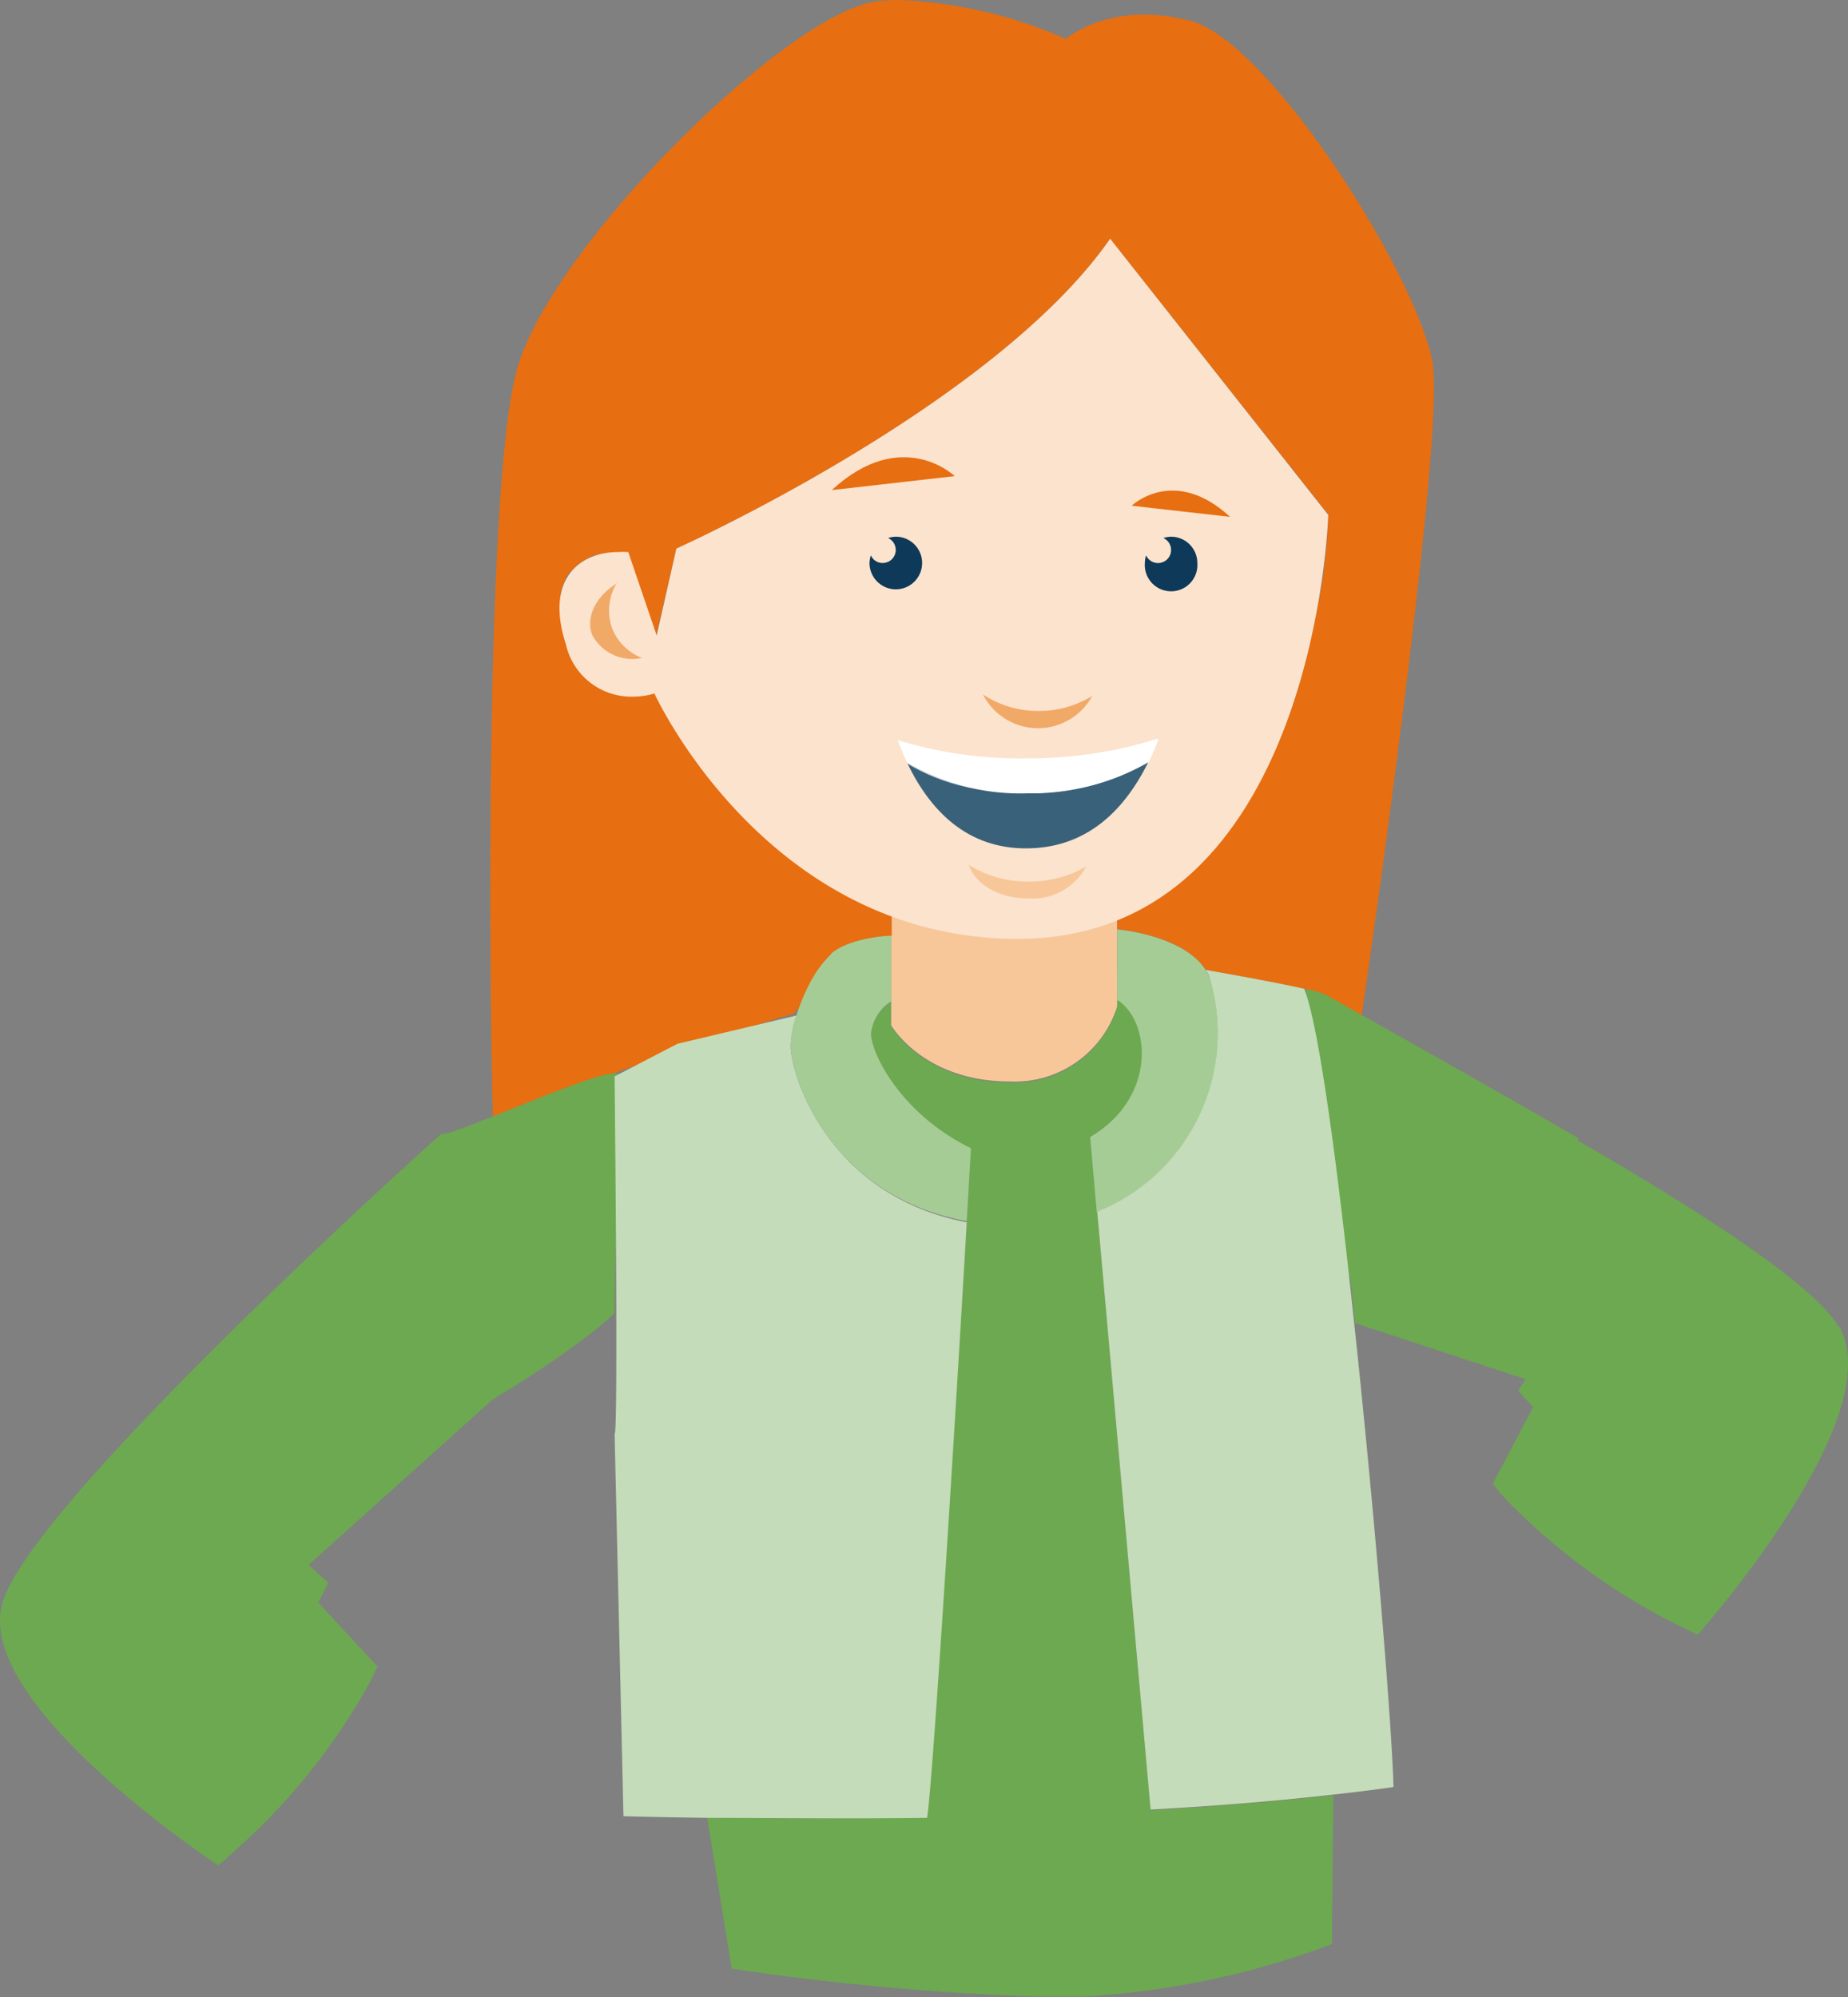
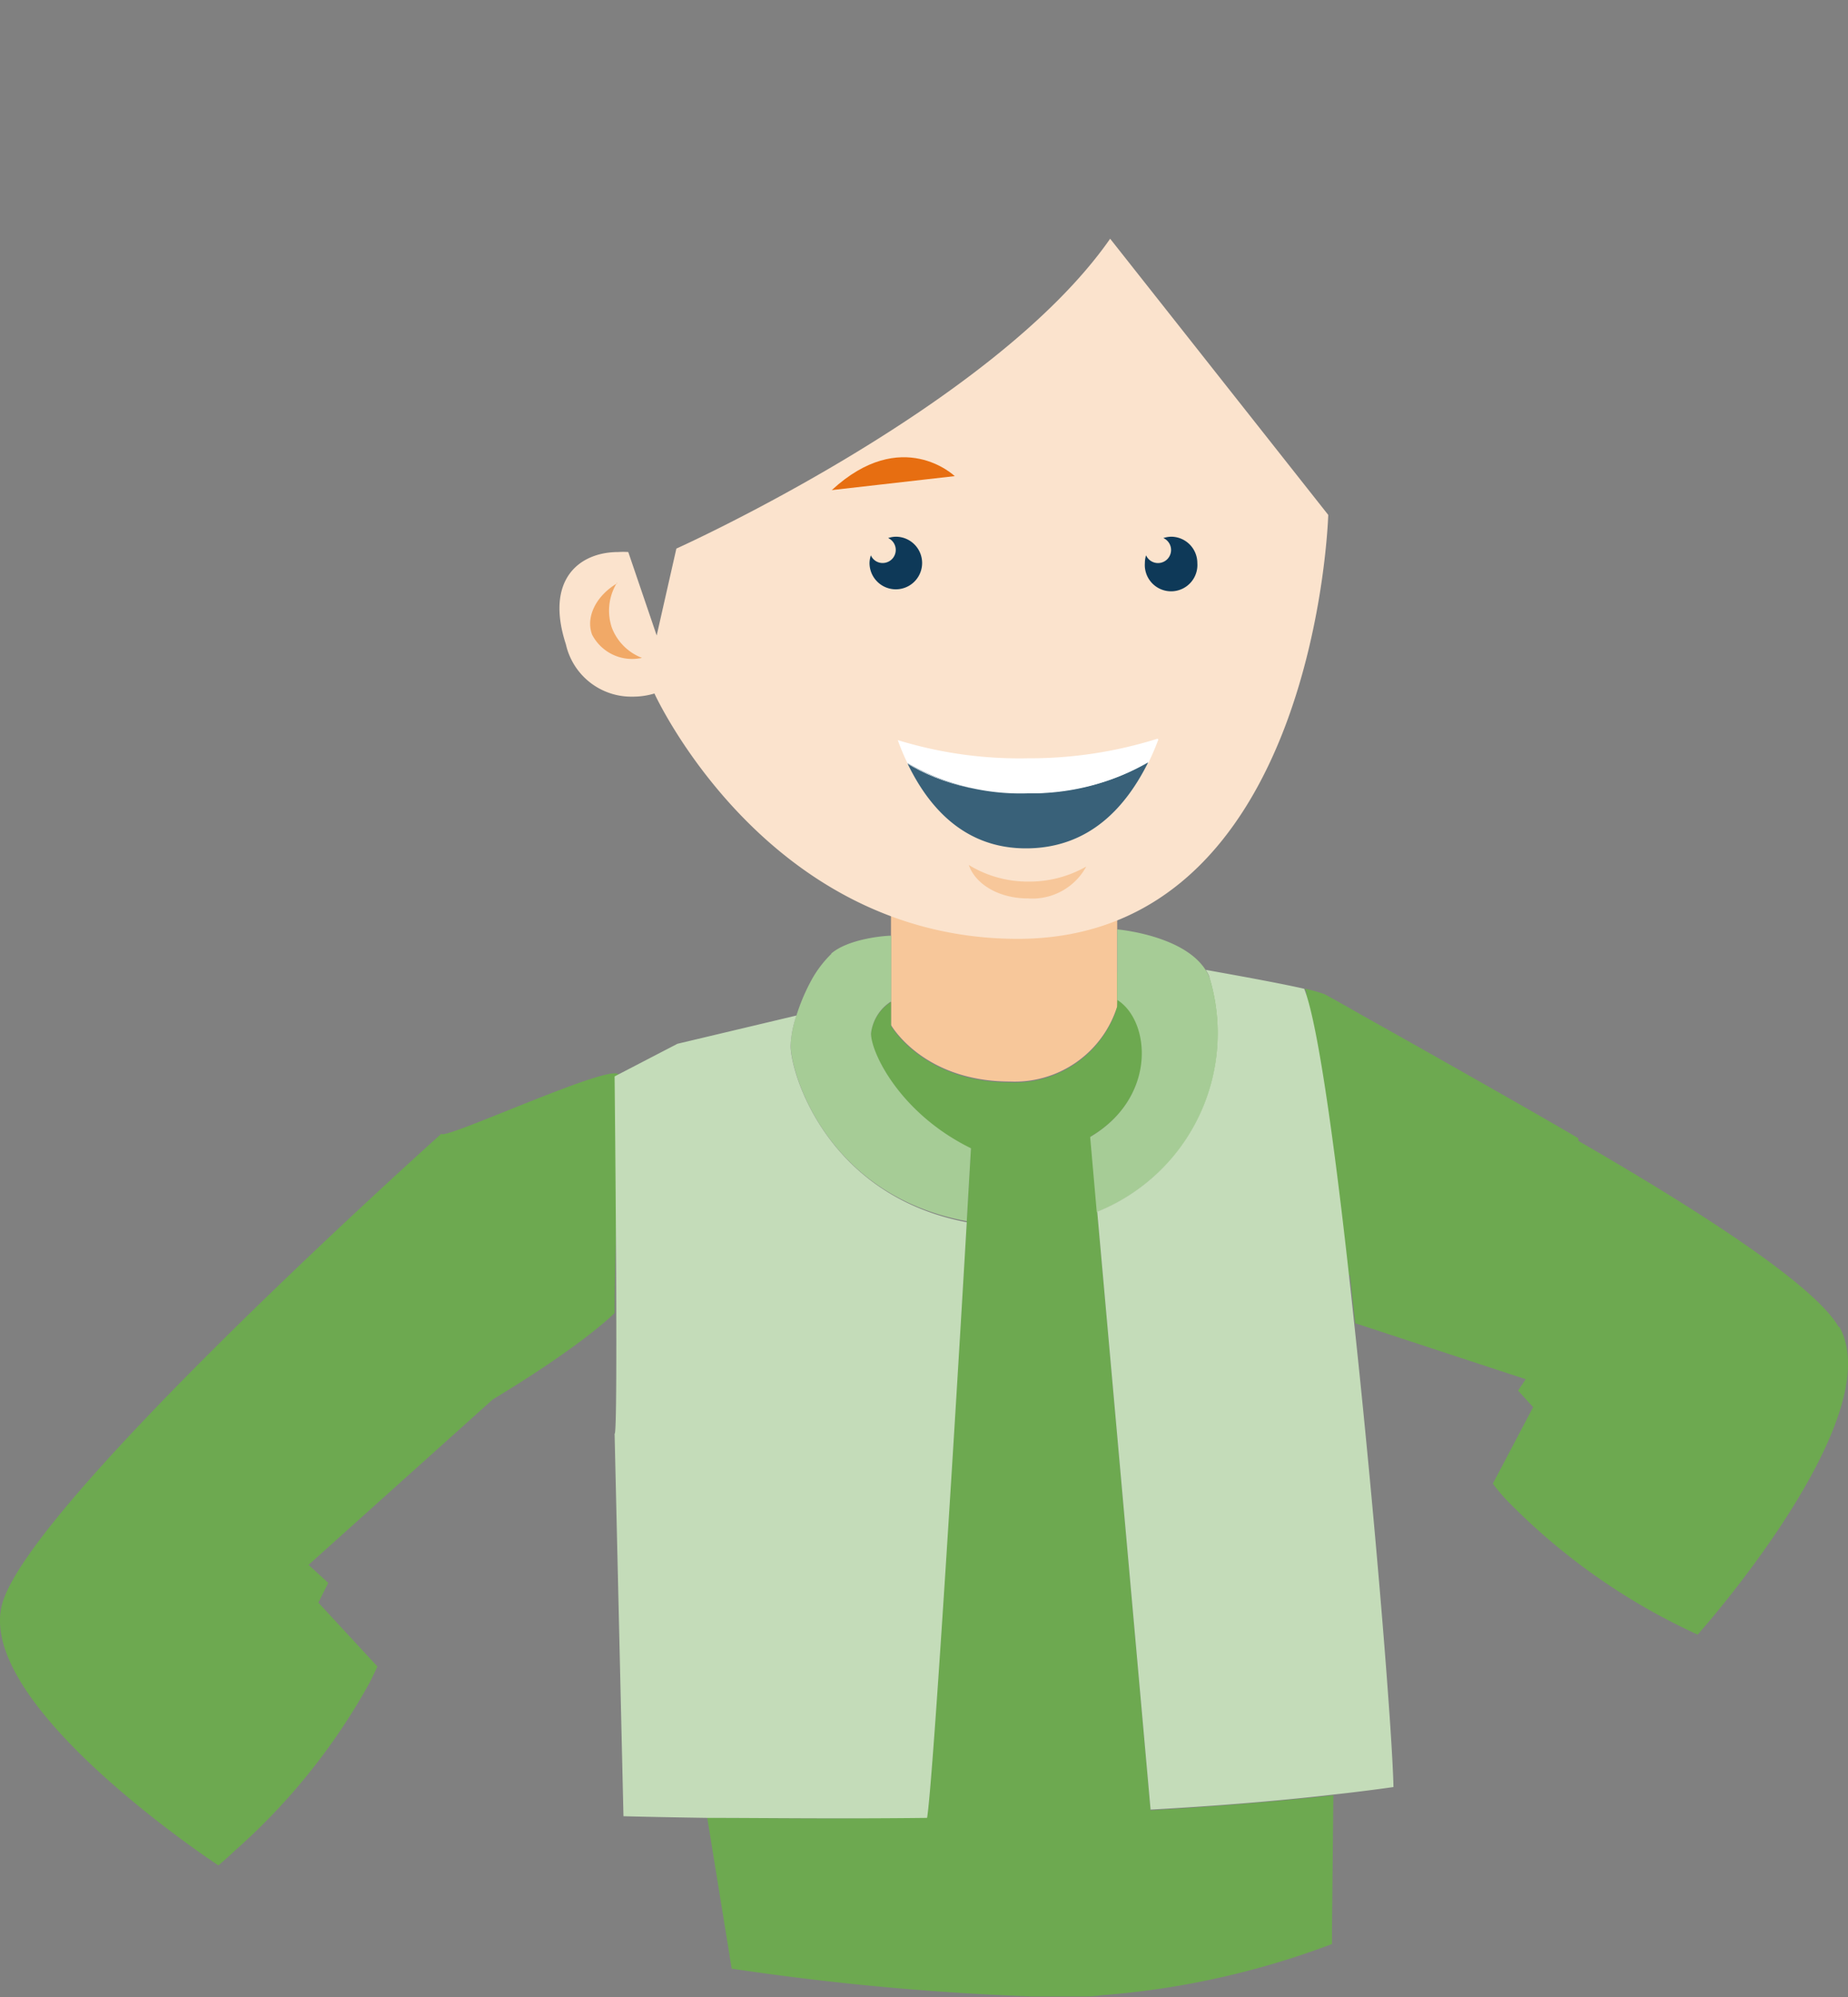
<svg xmlns="http://www.w3.org/2000/svg" id="Ebene_1" data-name="Ebene 1" viewBox="0 0 122.95 132.84">
  <rect x="0" y="0" width="122.95" height="132.84" fill="#808080" stroke="none" />
  <defs>
    <style>.cls-1{fill:none;}.cls-2{clip-path:url(#clip-path);}.cls-3{fill:#6da950;}.cls-4{fill:#f7c79a;}.cls-5{fill:#e76e11;}.cls-6{fill:#fbe3cd;}.cls-7{fill:#a6cc96;}.cls-8{fill:#c4dcb9;}.cls-9{fill:#f1a967;}.cls-10{fill:#fff;}.cls-11{fill:#396179;}.cls-12{clip-path:url(#clip-path-2);}.cls-13{fill:#0e3958;}</style>
    <clipPath id="clip-path">
      <rect class="cls-1" width="122.95" height="132.84" />
    </clipPath>
    <clipPath id="clip-path-2">
      <path class="cls-1" d="M68.36,52.77a15,15,0,0,1-8-2c1.42,2.94,3.84,5.68,8,5.62s6.55-2.81,8-5.72a15.62,15.62,0,0,1-8,2.06" />
    </clipPath>
  </defs>
  <title>illu_maedchen</title>
  <g class="cls-2">
    <path class="cls-3" d="M122.37,88.25c3.43,6.09-9.42,20.48-9.42,20.48s-.5-.22-1.34-.64a42.22,42.22,0,0,1-11.46-8.4c-.29-.32-.56-.64-.83-1L102,93.6l-1-1.1L102,91,87.32,83.59c-6.87-2-9.32-3.46-9.32-3.46-1.31-4.89-3.73-12.24-4.37-15.19-.22-1,12.65,1.23,12.39.69l0,0s32.87,16.57,36.31,22.64" />
    <path class="cls-4" d="M67.65,59.07a39.73,39.73,0,0,1-8.37-.82v9.93s2.12,3.76,7.93,3.76a7.14,7.14,0,0,0,7.12-5V58.06a21,21,0,0,1-6.68,1" />
-     <path class="cls-5" d="M95.35,24.39c-.76-5.56-10.8-21.59-16.14-23s-8.29,1.2-8.29,1.2A30.67,30.67,0,0,0,59.92,0a13.88,13.88,0,0,0-1.44.07c-5.78.54-21.37,15.81-24,24.21-2.3,7.36-1.91,42.79-1.68,50.16,3.19-1.56,19-6.81,20-7,1.35-1.41,2.12-3.68,2.53-4,1.09-1,3.5-1.17,4-1.2V60.9a27.83,27.83,0,0,1-11.37-8.24c-2.49-3.79-4.37-6.56-4.37-6.56h-.06l-.09,0h-.06l-.18,0h0l-.26,0h-.09l-.23,0h-.48l-.38,0H41.6l-.41-.05h-.07l-.38-.1-.08,0a3.16,3.16,0,0,1-.43-.16l-.1,0a4.36,4.36,0,0,1-.42-.23h0c-.14-.09-.28-.2-.42-.31l-.09-.08a2.92,2.92,0,0,1-.4-.39l-.06-.07a3.88,3.88,0,0,1-.33-.44l-.06-.09a4.75,4.75,0,0,1-.33-.59l-.06-.14a6.94,6.94,0,0,1-.29-.73c-.09-.28-.16-.55-.23-.81,0-.09,0-.17-.05-.26l-.09-.5c0-.09,0-.18,0-.27a3,3,0,0,1,0-.42v-.27c0-.12,0-.24,0-.36a2.17,2.17,0,0,1,0-.25c0-.11,0-.21.05-.32s0-.15.07-.23.06-.19.1-.28a1,1,0,0,1,.09-.21c0-.08.08-.17.13-.25a1.74,1.74,0,0,1,.11-.18L38,38l.13-.15a1.8,1.8,0,0,1,.2-.19.86.86,0,0,1,.14-.13l.24-.17.15-.1.29-.15.13-.06a3,3,0,0,1,.45-.17h.06l.41-.1.17,0,.32,0h.49a4.26,4.26,0,0,1,.61,0l1.85,5.56L45,36.49S66.12,27,73.86,15.88L88.37,34.21a35.28,35.28,0,0,1-.81,6.65c-1.3,6.8-4.65,16.85-13.23,20.32v.63c.62.06,4.51.54,5.88,2.7.6.11,4.44.78,6.55,1.26h0a8.74,8.74,0,0,1,1.3.36c.18.09,1.15.63,2.53,1.42.3-2.07,1-6.82,1.74-12.45,1.57-11.73,3.47-27.33,3-30.71" />
    <path class="cls-3" d="M74.33,67a7.14,7.14,0,0,1-7.12,5c-5.81,0-7.93-3.76-7.93-3.76V66.65a2.91,2.91,0,0,0-1.34,2.13c0,1.31,2,5.34,6.65,7.64,0,0-.11,1.87-.28,4.85-.66,11-2.24,37.28-2.64,39.62-5.82.1-11,.07-14.62,0l1.38,8.51.25,1.55a178.71,178.71,0,0,0,20,1.85c1.09,0,2.15,0,3.14,0,.49,0,1,0,1.45-.08a55.08,55.08,0,0,0,15.35-3.41h0v-1l.09-8.89c-3.9.43-8,.75-12.16,1L73,80.6l-.44-5c4.44-2.59,4-7.72,1.8-9.12Z" />
    <path class="cls-6" d="M73.86,15.88C66.12,27,45,36.49,45,36.49l-1.31,5.78L41.8,36.72a5.12,5.12,0,0,0-.67,0c-2.58,0-4.89,1.82-3.48,6.14a4.46,4.46,0,0,0,4.42,3.48,5,5,0,0,0,1.47-.21s7.4,16.27,24.11,16.32c19.92.05,20.72-28.2,20.72-28.2Z" />
-     <path class="cls-5" d="M81.84,34.38l-6.55-.74s2.81-2.7,6.55.74" />
    <path class="cls-3" d="M.13,106.74c-1.74,6.76,14.4,17.34,14.4,17.34s.43-.35,1.12-1A41.92,41.92,0,0,0,24.55,112c.2-.38.38-.76.56-1.15l-3.93-4.25.66-1.31-1.31-1.2,12.25-11c6.13-3.7,8.11-5.75,8.11-5.75,0-5.07.43-12.8.28-15.81-.05-1.06-11.89,4.46-11.79,3.87h0S1.88,100,.13,106.74" />
    <path class="cls-7" d="M74.33,66.51C76.55,67.9,77,73,72.53,75.63l.44,5A12.8,12.8,0,0,0,80.46,65a2.73,2.73,0,0,0-.25-.48c-1.37-2.16-5.26-2.64-5.88-2.7Z" />
    <path class="cls-7" d="M55.32,63.44A7.45,7.45,0,0,0,54,65.17a13,13,0,0,0-1,2.34,7,7,0,0,0-.4,2c0,1.83,2.36,10,11.72,11.72.17-3,.28-4.85.28-4.85-4.69-2.3-6.65-6.33-6.65-7.64a2.91,2.91,0,0,1,1.34-2.13V62.24c-.46,0-2.87.21-4,1.2" />
    <path class="cls-8" d="M45.07,69.43,40.89,71.6s.26,24.12,0,23.76l.59,25.45s2.1.06,5.58.11c3.64,0,8.8.07,14.62,0,.4-2.34,2-28.58,2.64-39.62C55,79.52,52.6,71.38,52.6,69.55a6.93,6.93,0,0,1,.39-2Z" />
    <path class="cls-8" d="M80.46,65A12.8,12.8,0,0,1,73,80.6l3.55,39.77c4.13-.23,8.26-.55,12.16-1,1.38-.15,2.73-.32,4-.5-.08-3.73-1.23-18-2.62-30.91C89,77.64,87.75,68.19,86.77,65.77h0c-2.11-.48-6-1.15-6.55-1.26a2.73,2.73,0,0,1,.25.48" />
    <path class="cls-3" d="M90.11,88l16.63,5.46L105,75.71c-1.66-1-10-5.73-14.35-8.16-1.38-.79-2.35-1.33-2.53-1.42a8.74,8.74,0,0,0-1.3-.36c1,2.42,2.23,11.87,3.34,22.21" />
-     <path class="cls-9" d="M65.38,46.16a4.11,4.11,0,0,0,7.29.13,6.7,6.7,0,0,1-3.55,1,6.58,6.58,0,0,1-3.74-1.11" />
    <path class="cls-9" d="M41.06,38.8c-1.37.81-2.11,2.21-1.67,3.41a3,3,0,0,0,3.32,1.55,3.48,3.48,0,0,1-2-2,3.53,3.53,0,0,1,.34-3" />
    <path class="cls-4" d="M64.45,57.52c.43,1.29,2,2.24,3.93,2.24a4.08,4.08,0,0,0,3.89-2.12,7.61,7.61,0,0,1-3.81,1,7.52,7.52,0,0,1-4-1.1" />
    <path class="cls-10" d="M77,49.14a28.35,28.35,0,0,1-8.62,1.3,27.56,27.56,0,0,1-8.65-1.21,15.29,15.29,0,0,0,1.92,3.69,13.62,13.62,0,0,1-1.25-2.11,15,15,0,0,0,8,2,15.65,15.65,0,0,0,8-2.06c.25-.52.48-1.05.67-1.57" />
    <path class="cls-5" d="M63.52,31.67l-8.18.93c4.67-4.3,8.18-.93,8.18-.93" />
    <path class="cls-11" d="M60.39,50.81c1.42,2.94,3.84,5.68,8,5.62s6.55-2.81,8-5.72a15.65,15.65,0,0,1-8,2.06,15,15,0,0,1-8-2" />
  </g>
  <g class="cls-12">
    <path class="cls-10" d="M55.06,44.89H81.63c-1.78,3.54-5.54,7.79-13.27,7.88s-11.53-4.28-13.3-7.88" />
  </g>
  <g class="cls-2">
    <path class="cls-13" d="M61.35,37.45A1.75,1.75,0,0,0,59.6,35.7a1.71,1.71,0,0,0-.51.09.87.87,0,0,1-.37,1.66.85.85,0,0,1-.78-.51,1.71,1.71,0,0,0-.09.51,1.75,1.75,0,0,0,3.5,0" />
    <path class="cls-13" d="M79.66,37.45a1.75,1.75,0,0,0-1.75-1.75,1.82,1.82,0,0,0-.51.09.87.87,0,1,1-1.15,1.15,1.7,1.7,0,0,0-.08.51,1.75,1.75,0,1,0,3.49,0" />
  </g>
</svg>